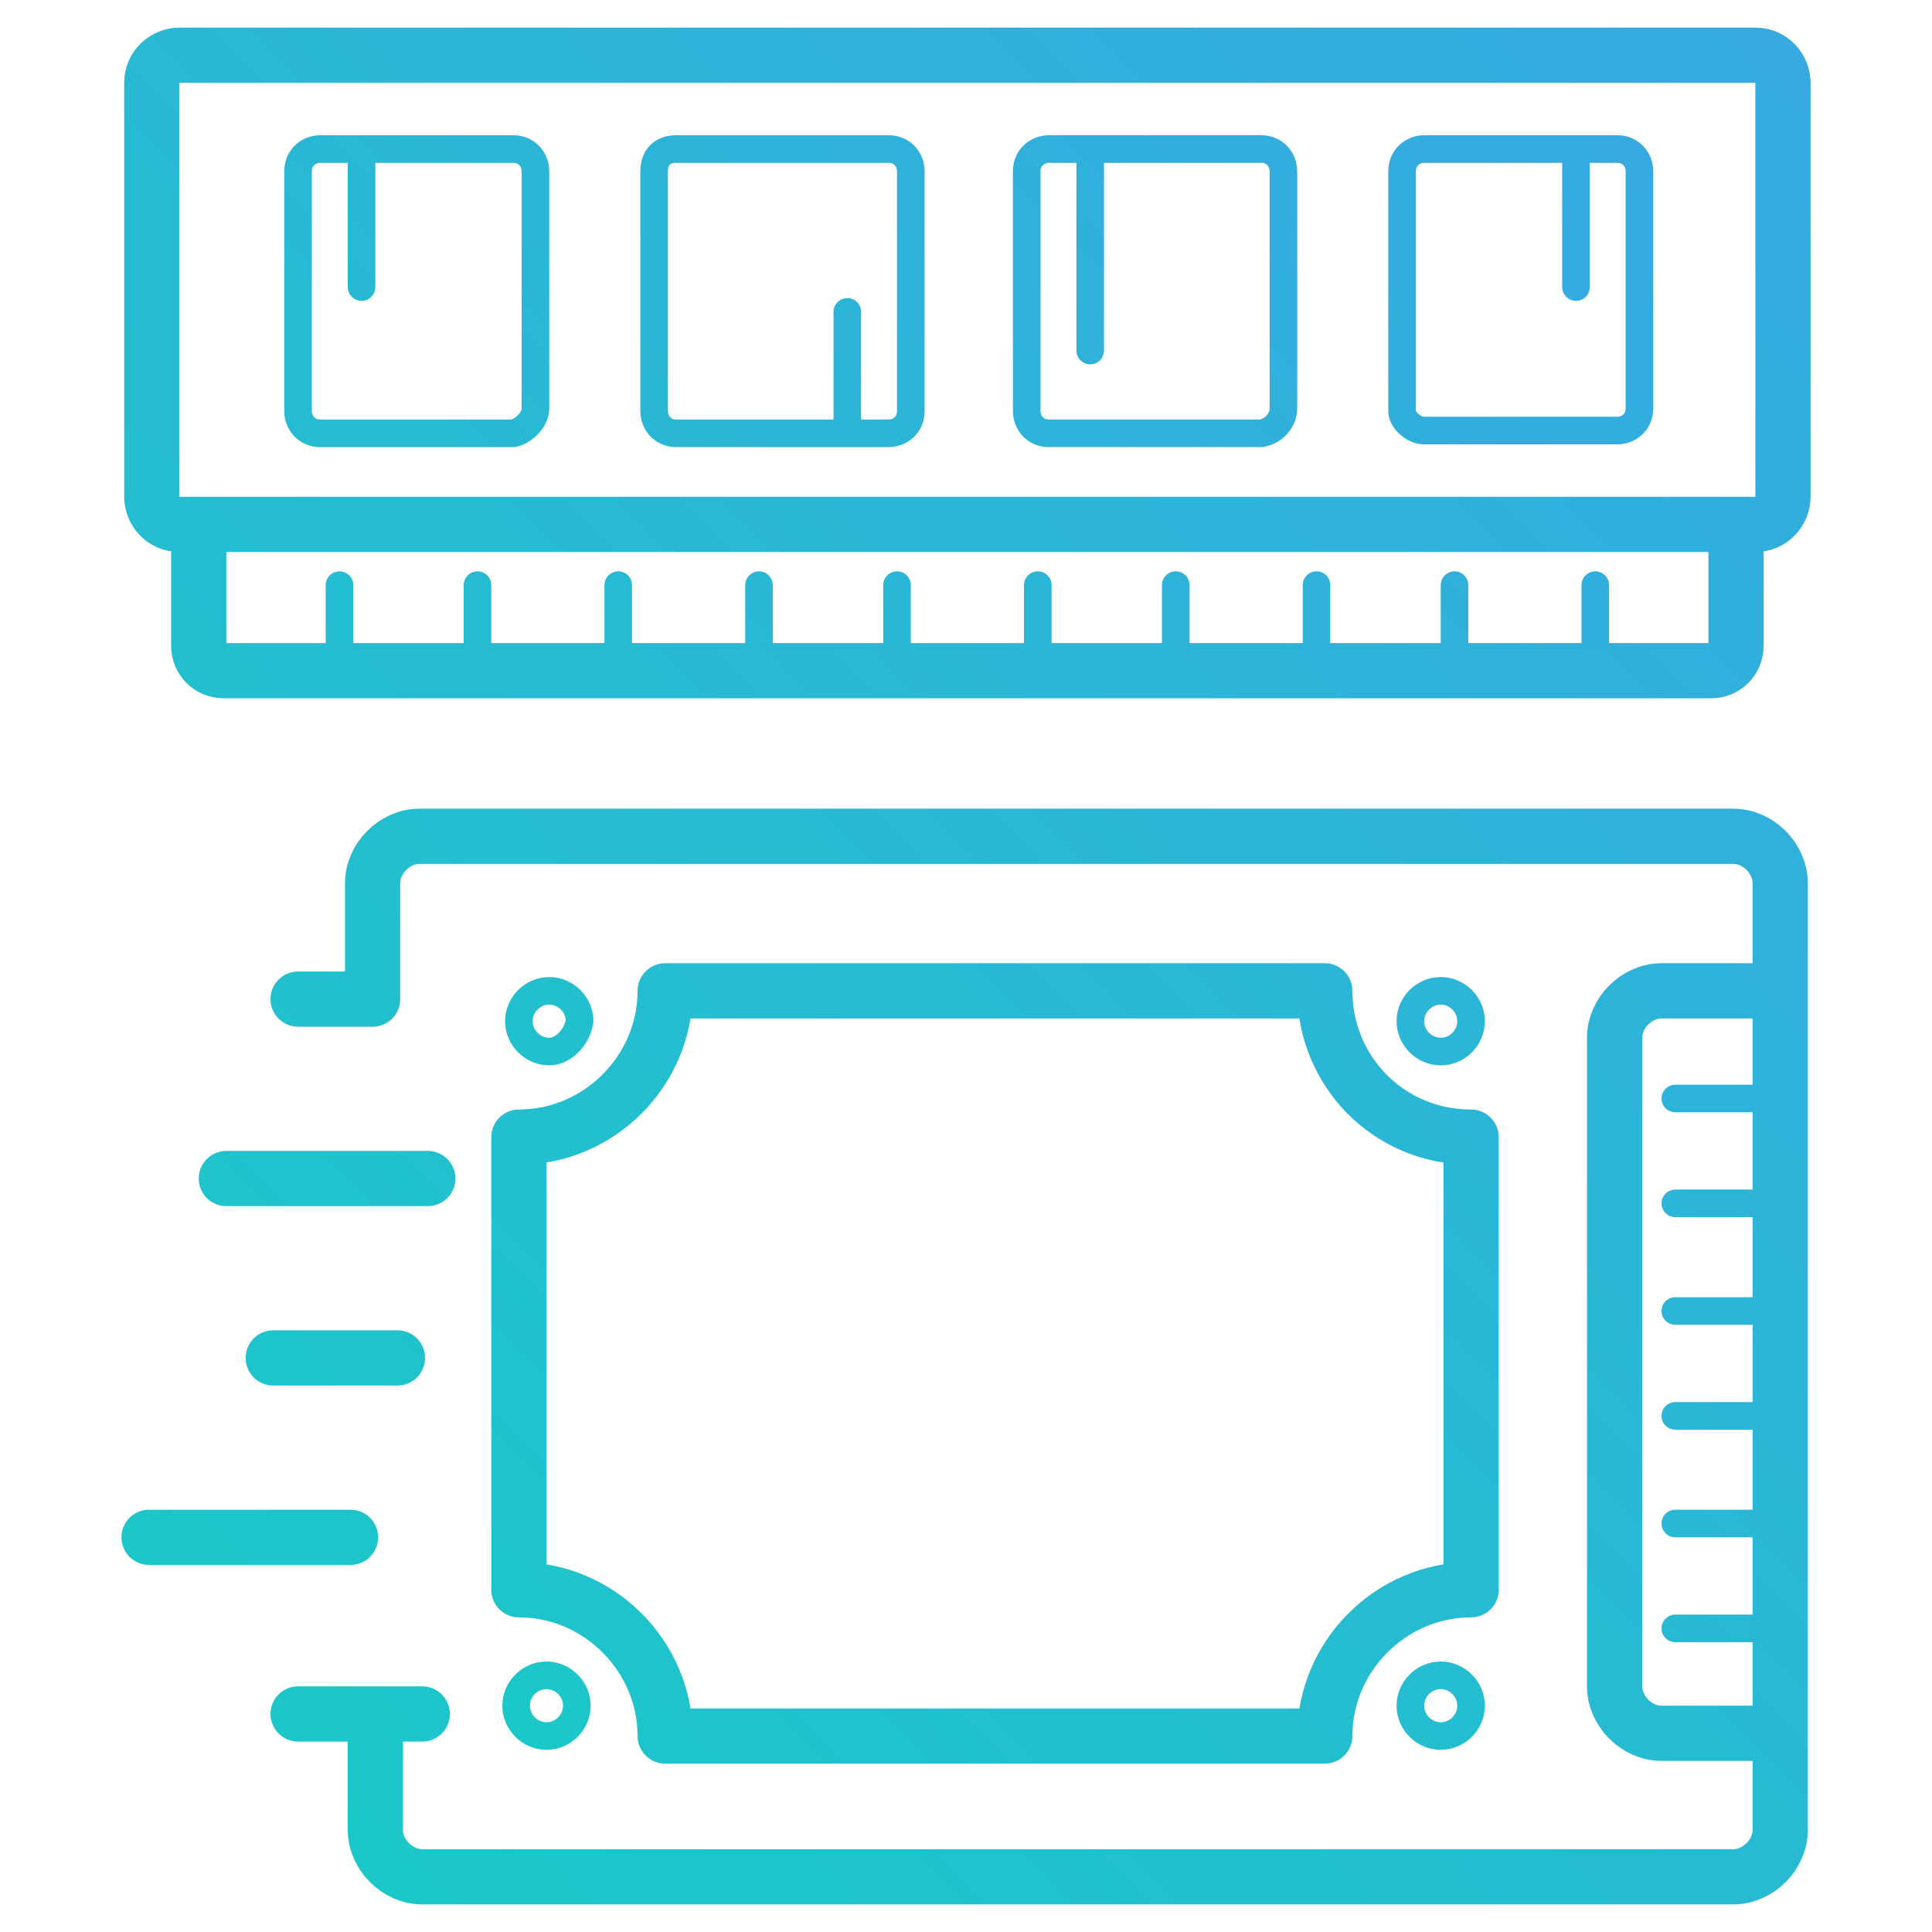
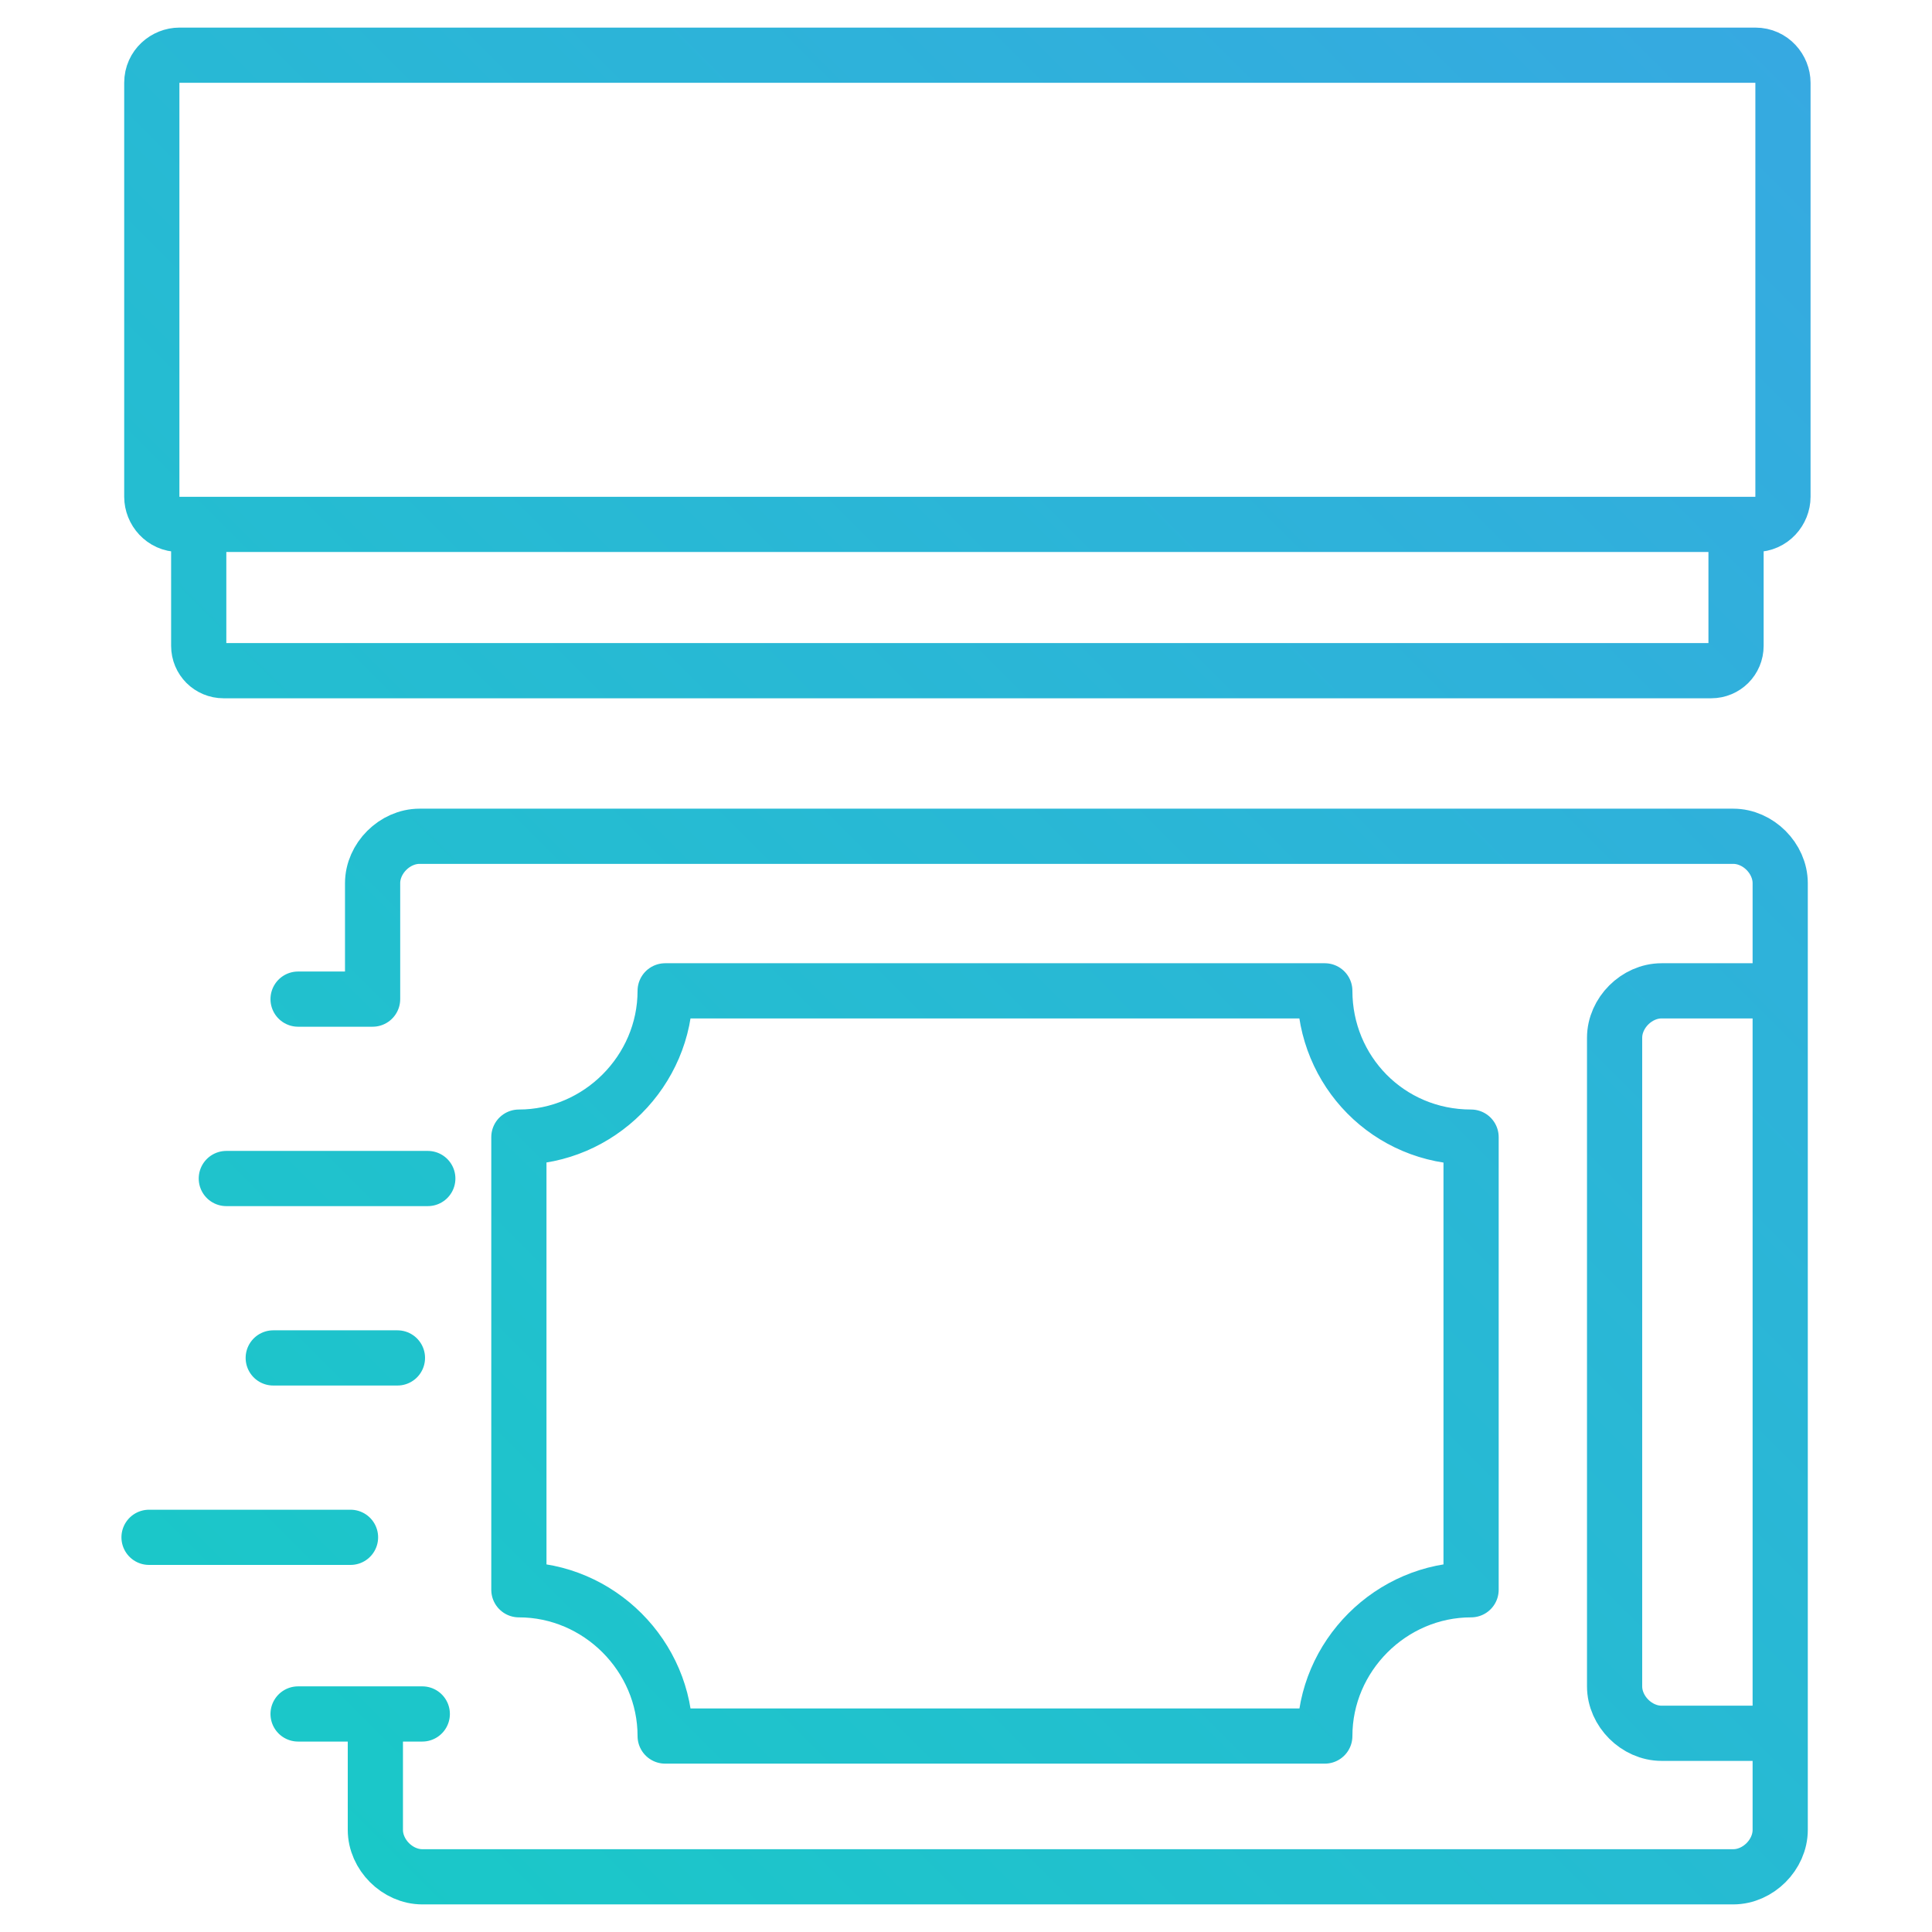
<svg xmlns="http://www.w3.org/2000/svg" version="1.1" id="Layer_1" x="0px" y="0px" viewBox="0 0 70 70" style="enable-background:new 0 0 70 70;" xml:space="preserve">
  <style type="text/css">
	.st0{fill:none;stroke:url(#SVGID_1_);stroke-linecap:round;stroke-linejoin:round;stroke-miterlimit:10;}
	.st1{fill:none;stroke:url(#SVGID_2_);stroke-width:2;stroke-linecap:round;stroke-linejoin:round;stroke-miterlimit:10;}
</style>
  <linearGradient id="SVGID_1_" gradientUnits="userSpaceOnUse" x1="12.937" y1="12.506" x2="62.188" y2="61.758" gradientTransform="matrix(1 0 0 -1 0 69.7)">
    <stop offset="0" style="stop-color:#1AC8C8" />
    <stop offset="1" style="stop-color:#36A9E1" />
  </linearGradient>
-   <path class="st0" d="M19.9,38.1L19.9,38.1c-0.6,0-1.1-0.5-1.1-1.1l0,0c0-0.6,0.5-1.1,1.1-1.1l0,0c0.6,0,1.1,0.5,1.1,1.1l0,0  C20.9,37.6,20.4,38.1,19.9,38.1z M20.9,61.8L20.9,61.8c0-0.6-0.5-1.1-1.1-1.1l0,0c-0.6,0-1.1,0.5-1.1,1.1l0,0c0,0.6,0.5,1.1,1.1,1.1  l0,0C20.4,62.9,20.9,62.4,20.9,61.8z M53.3,37L53.3,37c0-0.6-0.5-1.1-1.1-1.1l0,0c-0.6,0-1.1,0.5-1.1,1.1l0,0c0,0.6,0.5,1.1,1.1,1.1  l0,0C52.8,38.1,53.3,37.6,53.3,37z M53.3,61.8L53.3,61.8c0-0.6-0.5-1.1-1.1-1.1l0,0c-0.6,0-1.1,0.5-1.1,1.1l0,0  c0,0.6,0.5,1.1,1.1,1.1l0,0C52.8,62.9,53.3,62.4,53.3,61.8z M60.7,39.8h3.9 M60.7,43.6h3.9 M60.7,47.5h3.9 M60.7,51.3h3.9   M60.7,55.2h3.9 M60.7,59h3.9 M19.4,14.8V6.2c0-0.4-0.3-0.8-0.8-0.8h-7c-0.4,0-0.8,0.3-0.8,0.8v8.7c0,0.4,0.3,0.8,0.8,0.8h7  C19,15.6,19.4,15.2,19.4,14.8z M13.1,5.6v4.8 M51.6,15.6h7c0.4,0,0.8-0.3,0.8-0.8V6.2c0-0.4-0.3-0.8-0.8-0.8h-7  c-0.4,0-0.8,0.3-0.8,0.8v8.7C50.8,15.2,51.2,15.6,51.6,15.6z M57.1,5.6v4.8 M23.7,6.2v8.7c0,0.4,0.3,0.8,0.8,0.8h7.7  c0.4,0,0.8-0.3,0.8-0.8V6.2c0-0.4-0.3-0.8-0.8-0.8h-7.7C24,5.4,23.7,5.7,23.7,6.2z M30.7,15.4v-4.1 M46.5,14.8V6.2  c0-0.4-0.3-0.8-0.8-0.8H38c-0.4,0-0.8,0.3-0.8,0.8v8.7c0,0.4,0.3,0.8,0.8,0.8h7.7C46.2,15.6,46.5,15.2,46.5,14.8z M39.5,5.6v7.1   M12.3,21.2v2.9 M17.3,21.2v2.9 M22.4,21.2v2.9 M27.5,21.2v2.9 M32.5,21.2v2.9 M37.6,21.2v2.9 M42.6,21.2v2.9 M47.7,21.2v2.9   M52.7,21.2v2.9 M57.8,21.2v2.9" />
  <linearGradient id="SVGID_2_" gradientUnits="userSpaceOnUse" x1="7.496" y1="7.415" x2="66.604" y2="66.523" gradientTransform="matrix(1 0 0 -1 0 69.7)">
    <stop offset="0" style="stop-color:#1AC8C8" />
    <stop offset="1" style="stop-color:#36A9E1" />
  </linearGradient>
  <path class="st1" d="M13.5,36.2V32c0-0.9,0.8-1.7,1.7-1.7h47.6c0.9,0,1.7,0.8,1.7,1.7v34.3c0,0.9-0.8,1.7-1.7,1.7H15.3  c-0.9,0-1.7-0.8-1.7-1.7V63 M64.2,35.9h-4c-0.9,0-1.7,0.8-1.7,1.7v23.5c0,0.9,0.8,1.7,1.7,1.7h4 M10.8,36.2h2.7 M9.9,49.2h4.5   M10.8,62.1h4.5 M8.2,42.7h7.3 M5.4,55.7h7.3 M48,35.9H24.1c0,2.9-2.4,5.3-5.3,5.3v16.4c2.9,0,5.3,2.4,5.3,5.3H48  c0-2.9,2.4-5.3,5.3-5.3V41.2C50.3,41.2,48,38.8,48,35.9z M64.6,18V3c0-0.5-0.4-1-1-1H6.5c-0.5,0-1,0.4-1,1v15c0,0.5,0.4,1,1,1h57.1  C64.2,19,64.6,18.5,64.6,18z M7.2,19.1v4.3c0,0.5,0.4,0.9,0.9,0.9H62c0.5,0,0.9-0.4,0.9-0.9v-4.3" />
</svg>